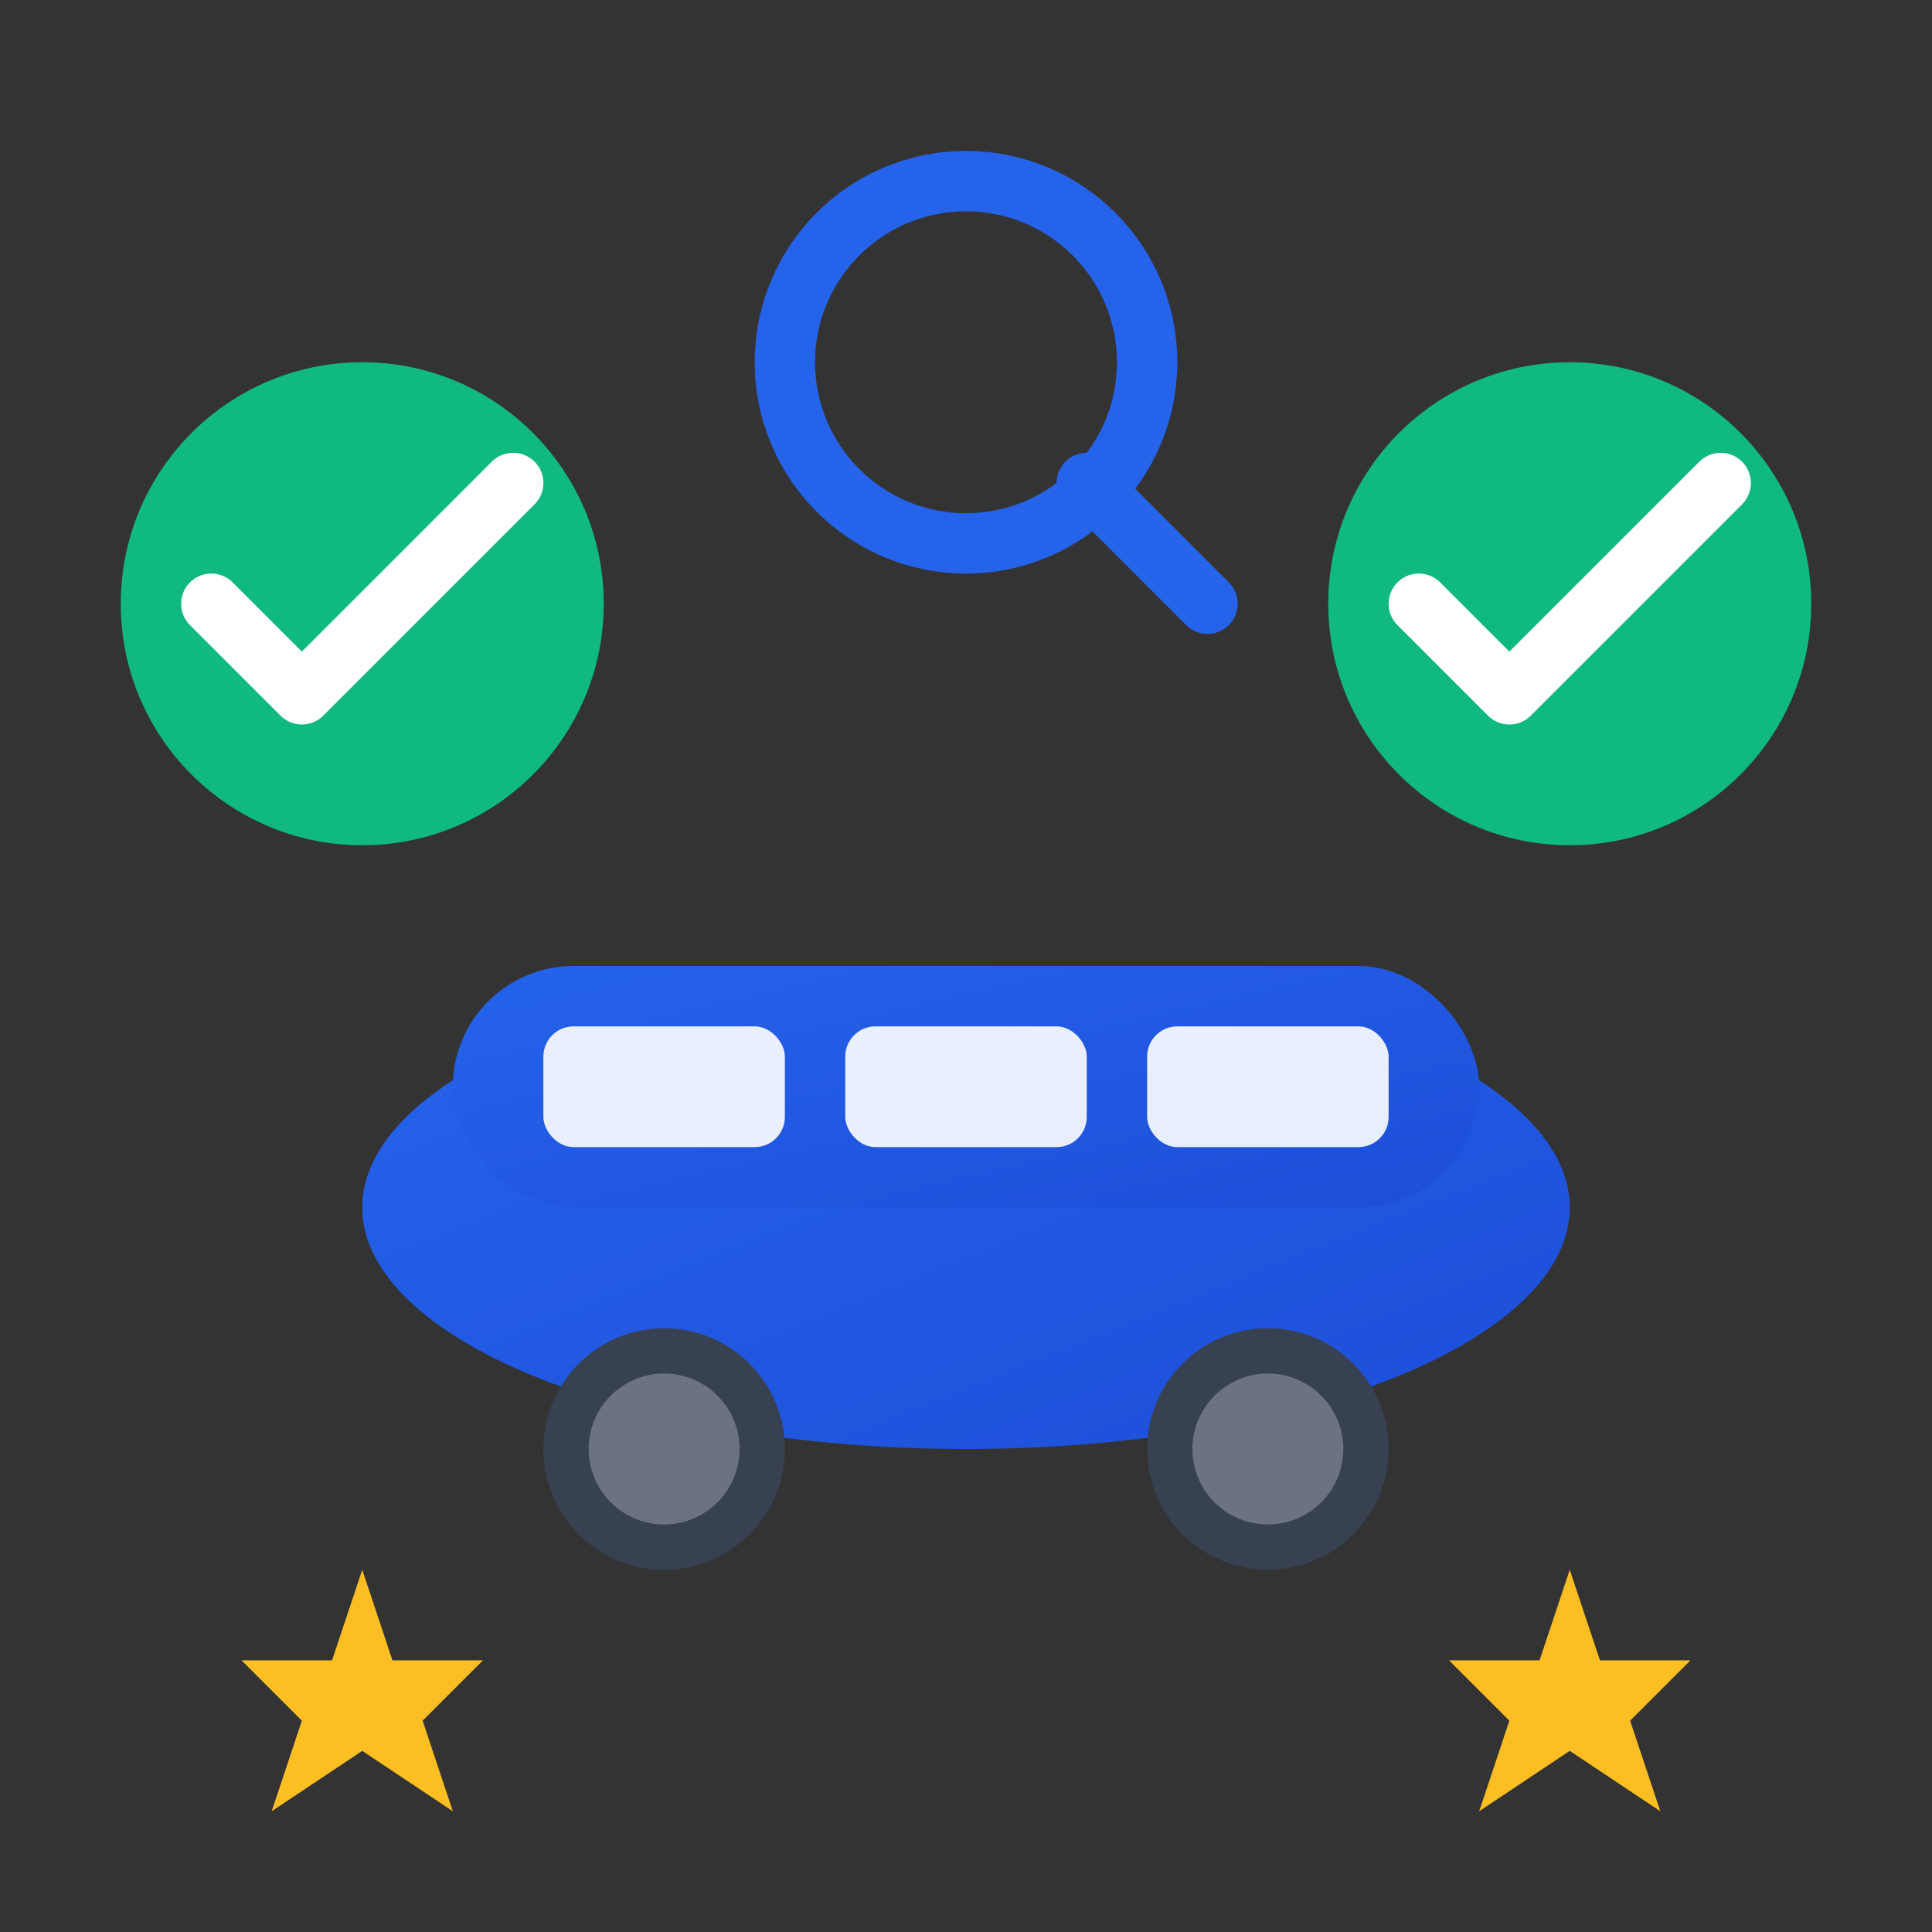
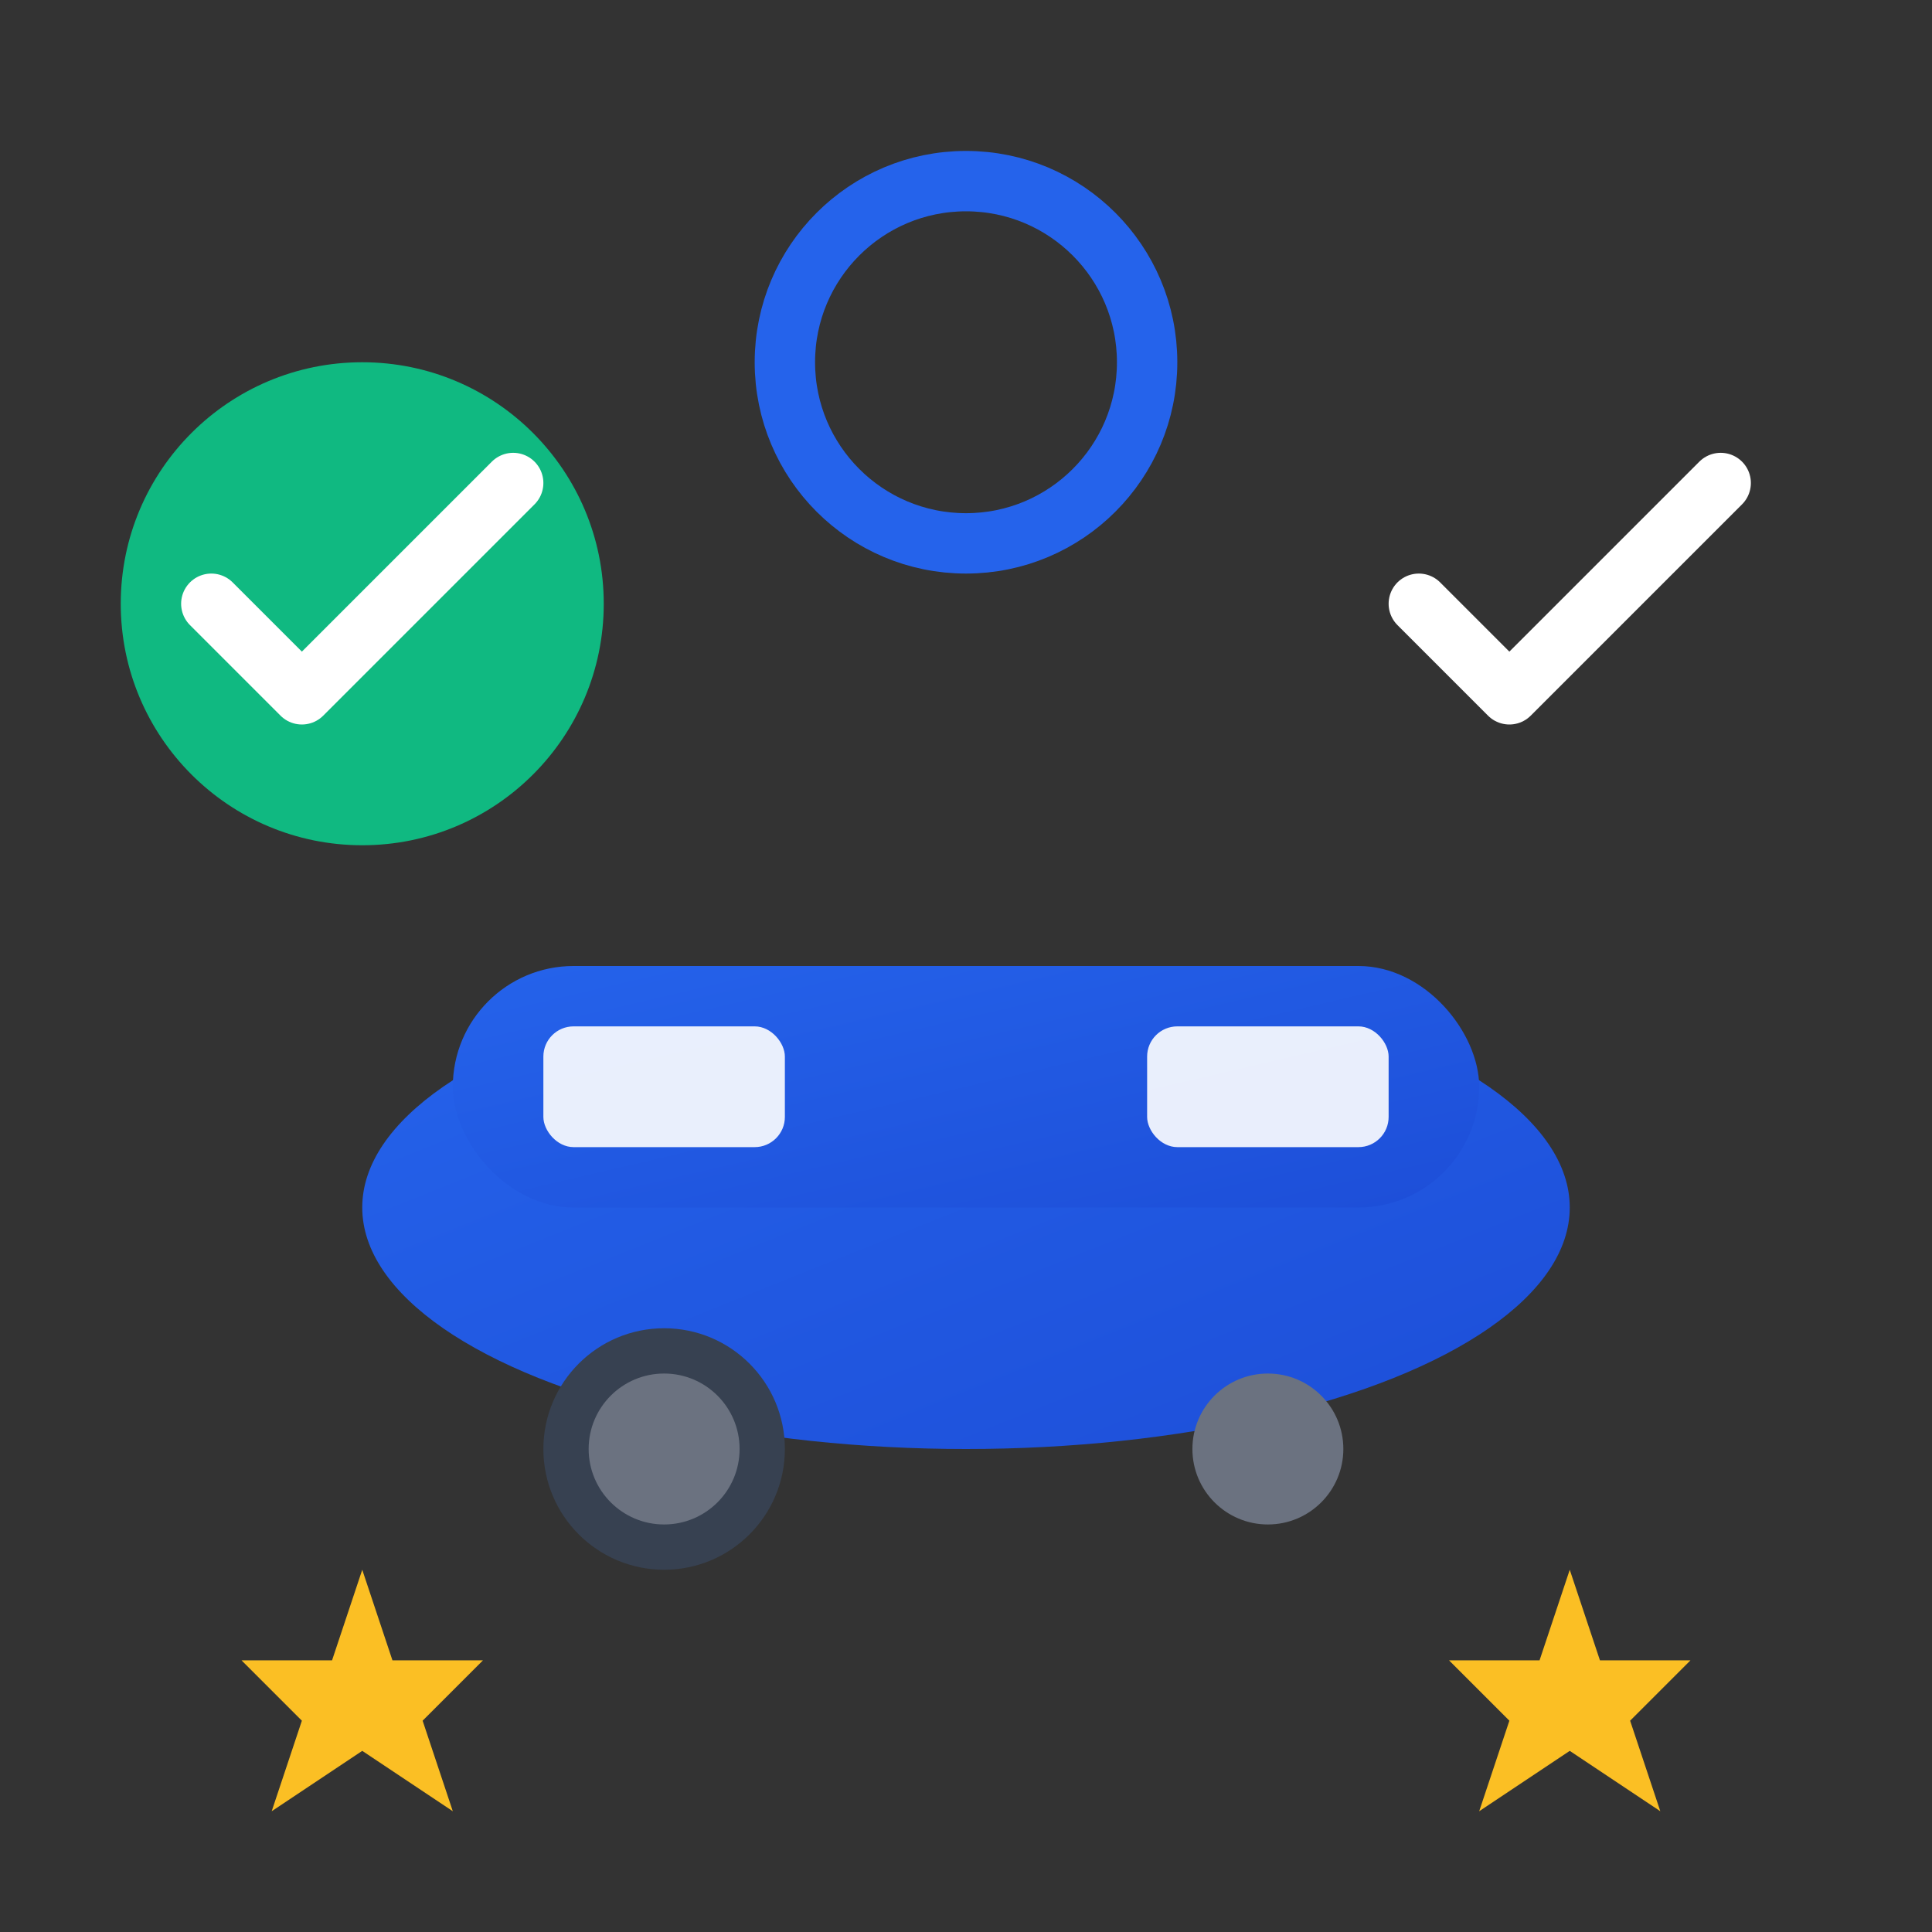
<svg xmlns="http://www.w3.org/2000/svg" width="64" height="64" viewBox="0 0 64 64">
  <rect x="0" y="0" width="64" height="64" fill="#333333" stroke="none" />
  <defs>
    <linearGradient id="carSelectionGradient" x1="0%" y1="0%" x2="100%" y2="100%">
      <stop offset="0%" style="stop-color:#2563eb;stop-opacity:1" />
      <stop offset="100%" style="stop-color:#1d4ed8;stop-opacity:1" />
    </linearGradient>
  </defs>
  <ellipse cx="32" cy="40" rx="20" ry="8" fill="url(#carSelectionGradient)" />
  <rect x="15" y="32" width="34" height="8" rx="4" fill="url(#carSelectionGradient)" />
  <rect x="18" y="34" width="8" height="4" rx="1" fill="#ffffff" opacity="0.9" />
-   <rect x="28" y="34" width="8" height="4" rx="1" fill="#ffffff" opacity="0.9" />
  <rect x="38" y="34" width="8" height="4" rx="1" fill="#ffffff" opacity="0.9" />
  <circle cx="22" cy="48" r="4" fill="#374151" />
  <circle cx="22" cy="48" r="2.5" fill="#6b7280" />
-   <circle cx="42" cy="48" r="4" fill="#374151" />
  <circle cx="42" cy="48" r="2.5" fill="#6b7280" />
  <circle cx="12" cy="20" r="8" fill="#10b981" />
  <path d="M7 20 L10 23 L17 16" stroke="#ffffff" stroke-width="2" fill="none" stroke-linecap="round" stroke-linejoin="round" />
-   <circle cx="52" cy="20" r="8" fill="#10b981" />
  <path d="M47 20 L50 23 L57 16" stroke="#ffffff" stroke-width="2" fill="none" stroke-linecap="round" stroke-linejoin="round" />
  <circle cx="32" cy="12" r="6" fill="none" stroke="#2563eb" stroke-width="2" />
-   <path d="M36 16 L40 20" stroke="#2563eb" stroke-width="2" stroke-linecap="round" />
  <g transform="translate(8, 52)">
    <polygon points="4,0 5,3 8,3 6,5 7,8 4,6 1,8 2,5 0,3 3,3" fill="#fbbf24" />
  </g>
  <g transform="translate(48, 52)">
    <polygon points="4,0 5,3 8,3 6,5 7,8 4,6 1,8 2,5 0,3 3,3" fill="#fbbf24" />
  </g>
</svg>